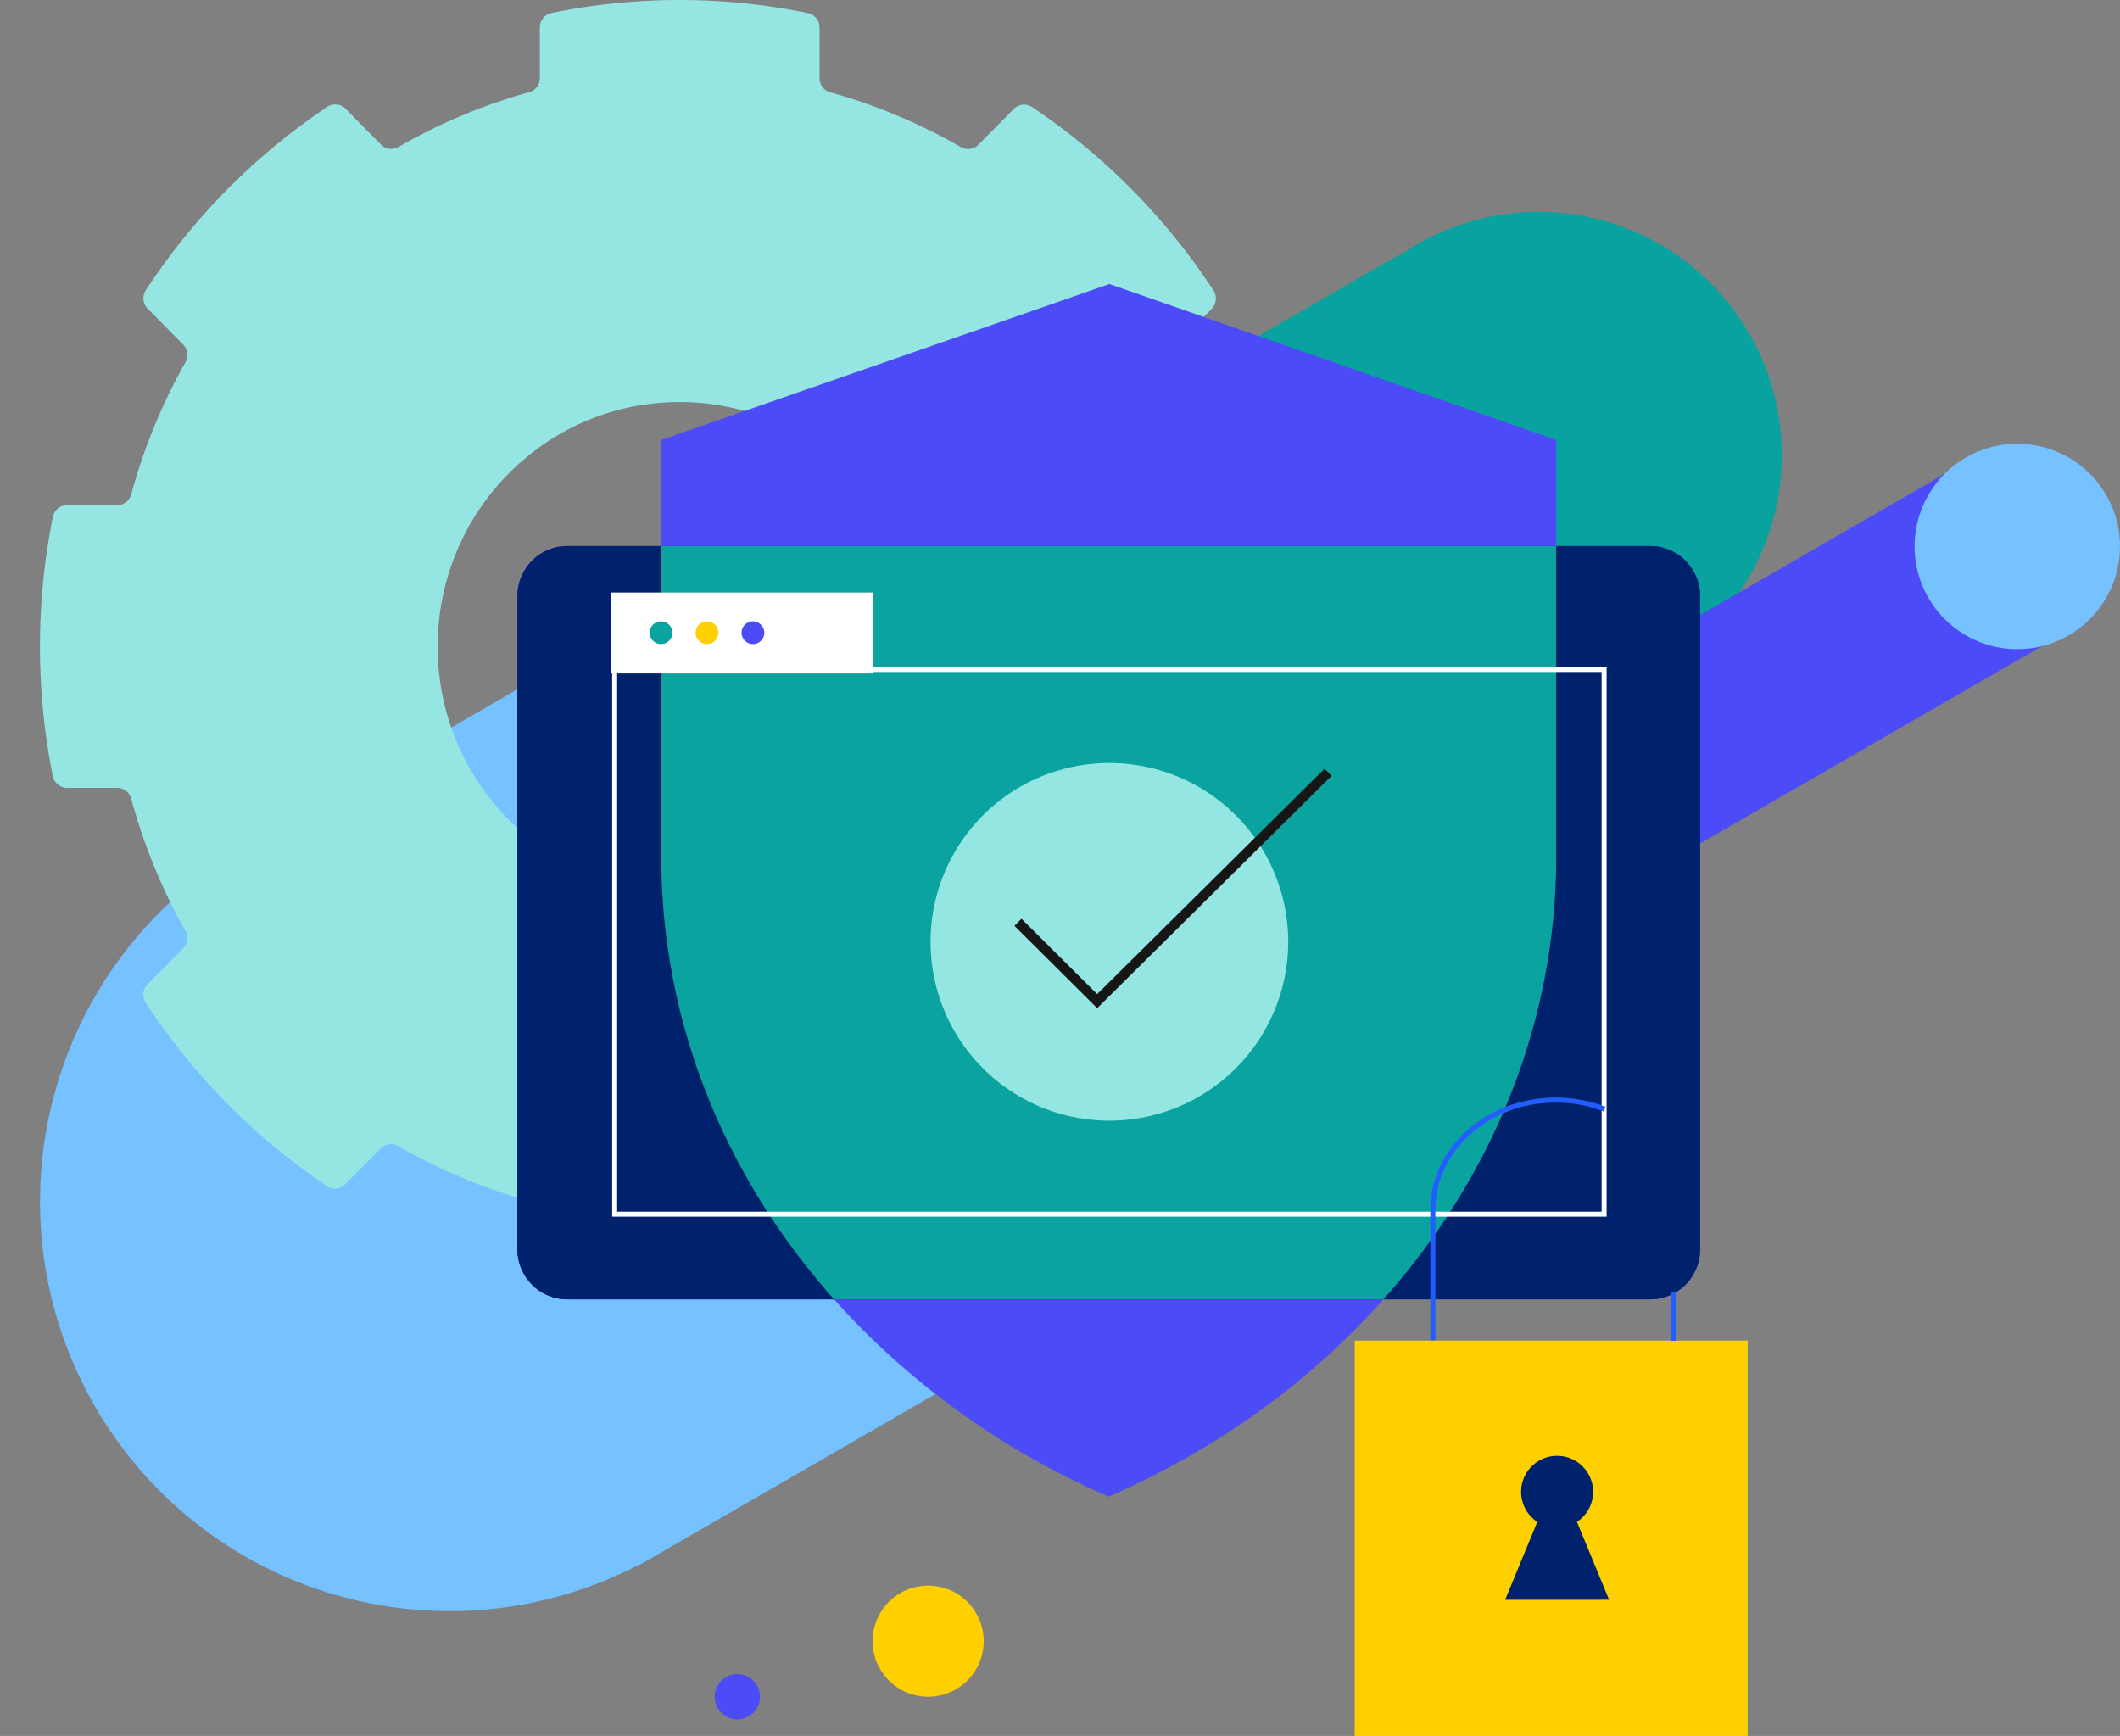
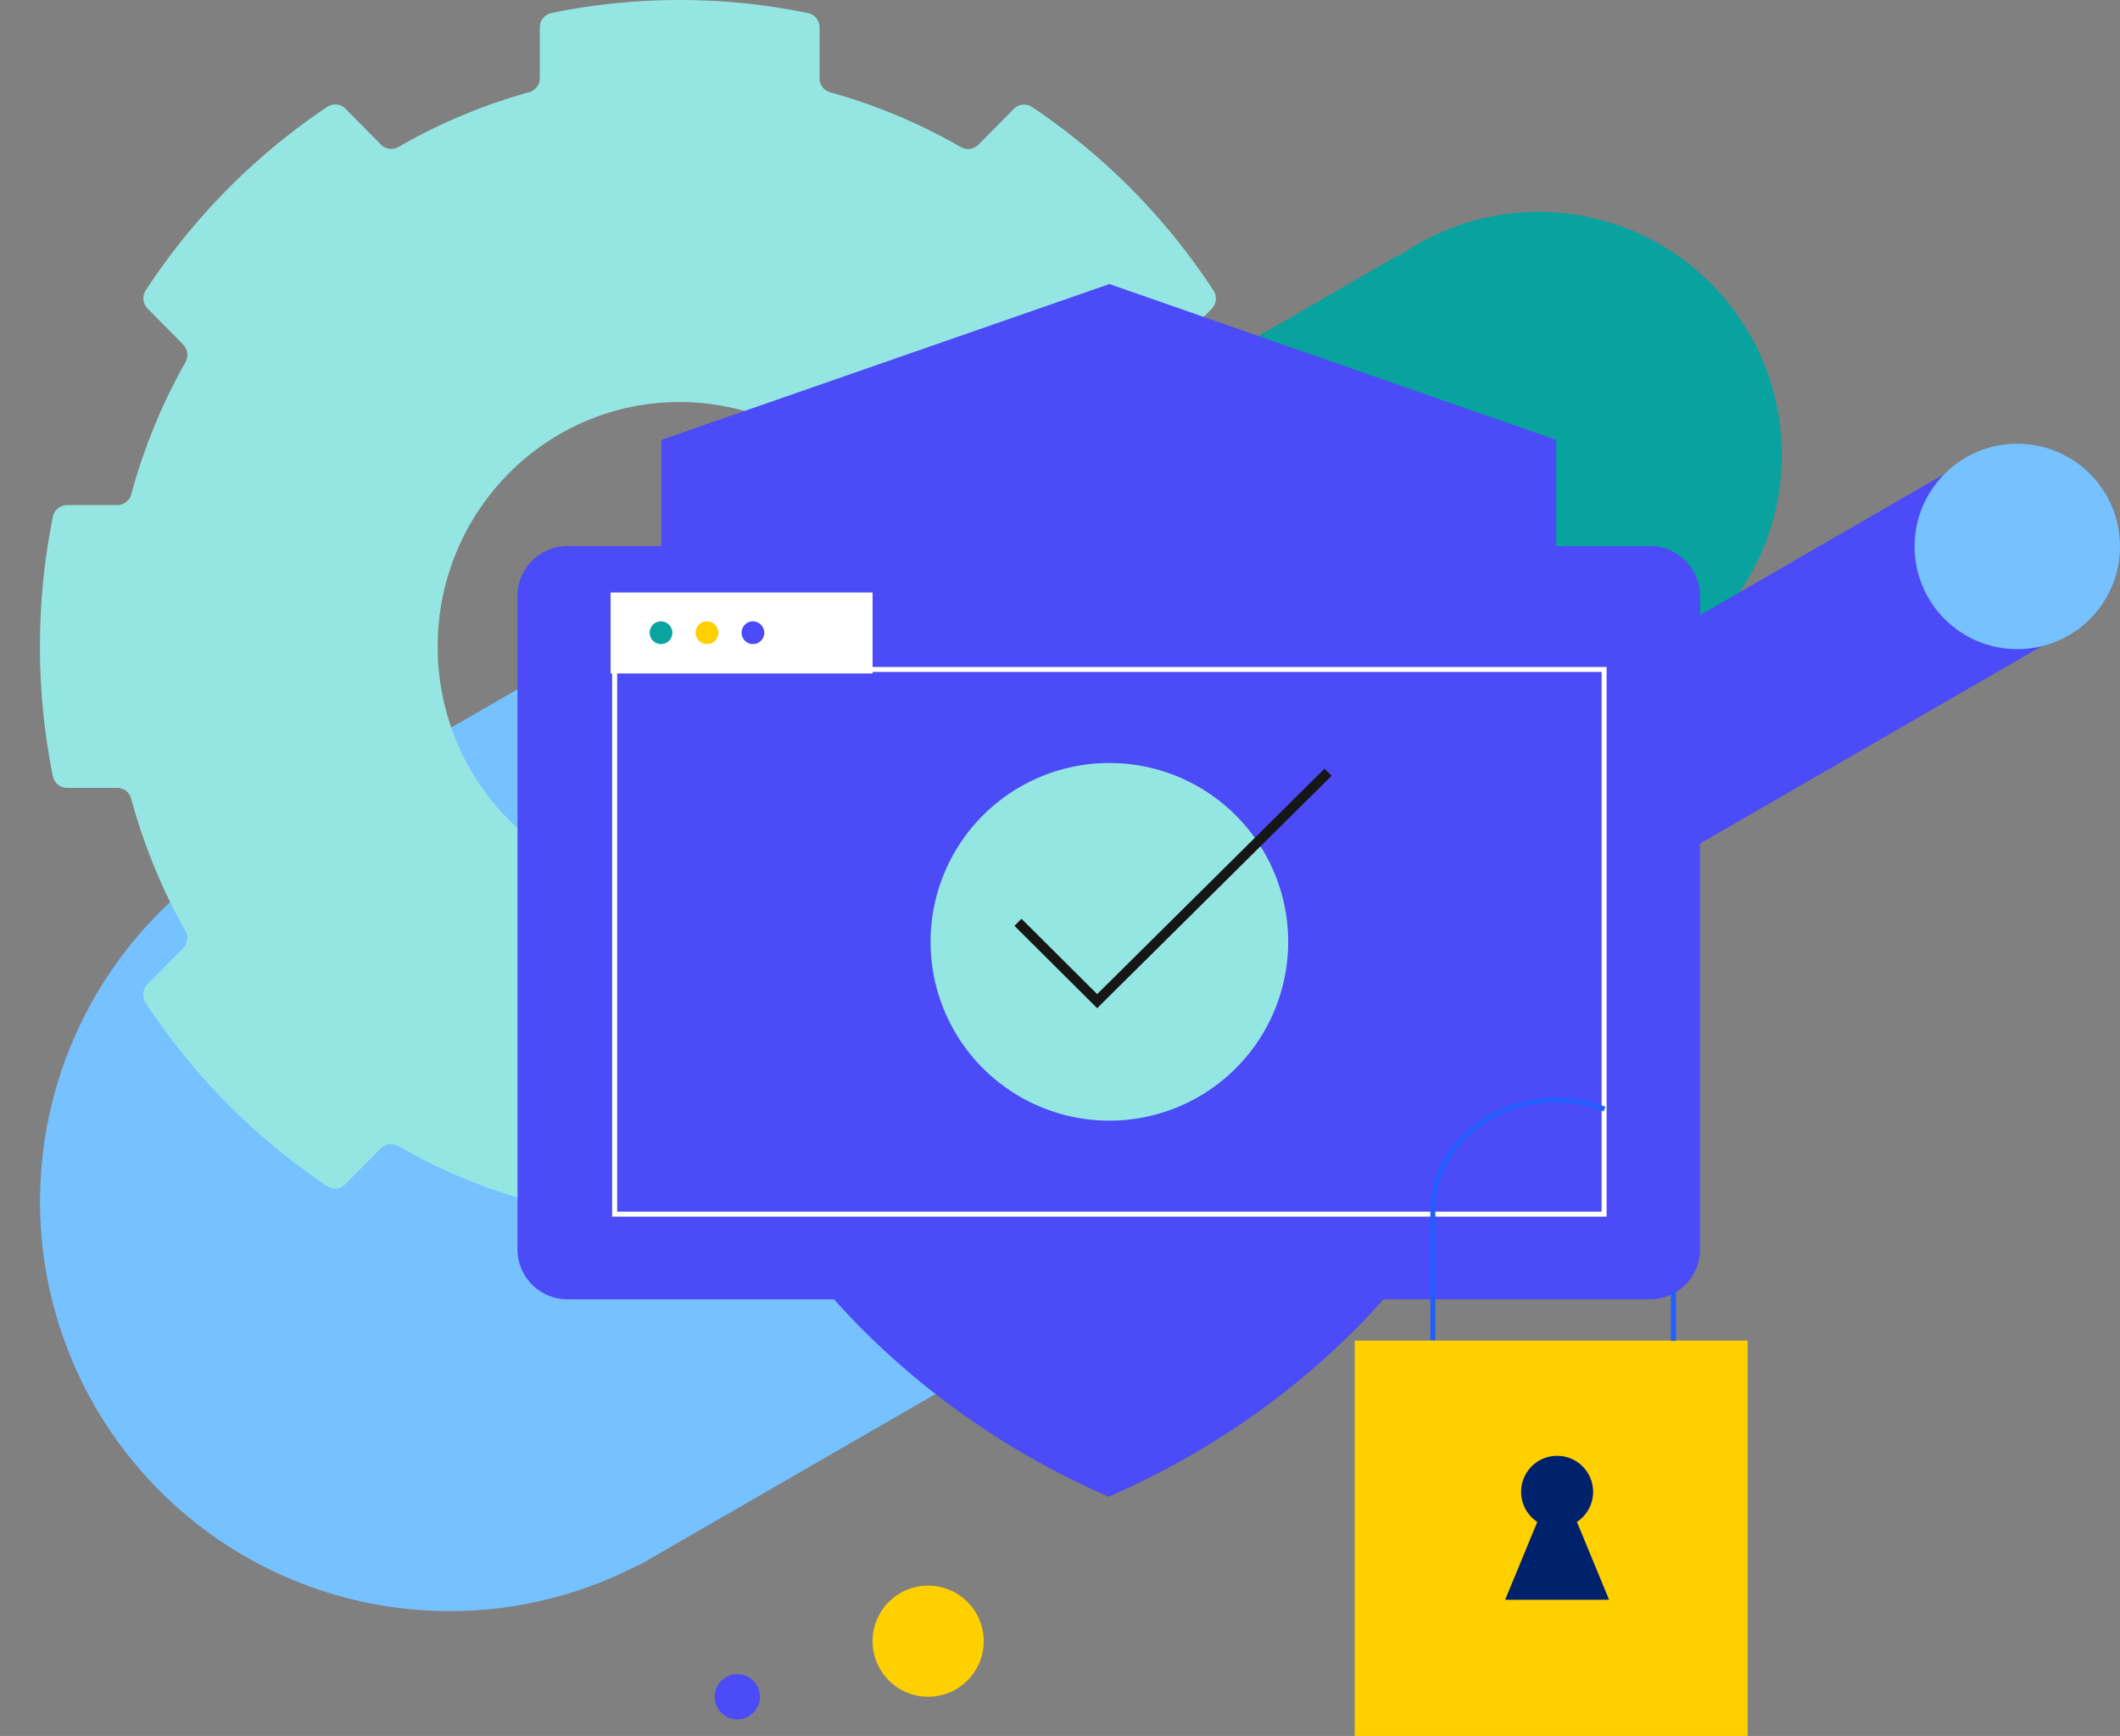
<svg xmlns="http://www.w3.org/2000/svg" viewBox="0 0 424.573 347.634">
  <rect x="0" y="0" width="424.573" height="347.634" fill="#808080" stroke="none" />
  <defs>
    <clipPath id="m40b0__a">
      <path d="M0 0h349.997v347.634H0z" class="m40b0__a" transform="translate(.004)" />
    </clipPath>
    <clipPath id="m40b0__b">
-       <path d="M0 0h350.001v347.634H0z" class="m40b0__a" />
-     </clipPath>
+       </clipPath>
    <clipPath id="m40b0__c">
      <path d="M113.542 109.357a10 10 0 0 0-9.9 10.082v130.669a9.994 9.994 0 0 0 9.9 10.082h217.024a9.994 9.994 0 0 0 9.9-10.082V119.439a9.994 9.994 0 0 0-9.9-10.082Z" class="m40b0__a" />
    </clipPath>
    <style>.m40b0__a,.m40b0__o{fill:none}.m40b0__b{fill:#76c1ff}.m40b0__d{fill:#4b4bf7}.m40b0__e{clip-path:url(#m40b0__a)}.m40b0__h{fill:#2b2bb2}.m40b0__i{fill:#00216b}.m40b0__k{fill:#0aa39f}.m40b0__o{stroke-miterlimit:10}.m40b0__n{fill:#ffd000}.m40b0__o{stroke:#225eff}</style>
  </defs>
  <path d="M303.21 117.539a82.037 82.037 0 0 0-112.065-30.027c-2.006 1.158-3.924 2.405-5.8 3.7l-.152-.267-136.157 78.613h-.007l-.005.005-3.113 1.8.044.078a82.025 82.025 0 0 0 81.947 141.934l.044.079 3.119-1.8 136.166-78.615-.152-.267c2.056-.971 4.1-2.01 6.1-3.168a82.037 82.037 0 0 0 30.031-112.065" class="m40b0__b" />
  <path d="M237.246 61.645A48.718 48.718 0 0 0 170.7 43.814a49.105 49.105 0 0 0-3.442 2.2l-.09-.158-80.863 46.68-1.849 1.068.026.046a48.71 48.71 0 0 0 48.664 84.287l.026.047 1.852-1.07 80.86-46.685-.09-.158a49.487 49.487 0 0 0 3.624-1.881 48.717 48.717 0 0 0 17.832-66.549" style="fill:#08a29f" transform="translate(113.066 5.153)" />
  <path d="M300.086 169.367a19.808 19.808 0 0 0 26.107 7.763l.015.026.931-.538 86.907-50.176.752-.434-.012-.019a19.8 19.8 0 0 0-19.785-34.27l-.012-.018-.752.434-86.899 50.175-.931.538.015.026a19.807 19.807 0 0 0-6.334 26.493" class="m40b0__d" />
  <path d="M386.19 119.711a20.567 20.567 0 1 0 7.529-28.095 20.567 20.567 0 0 0-7.529 28.095" class="m40b0__b" />
  <g class="m40b0__e">
    <path d="M253.621 103.571a2.93 2.93 0 0 0-2.856-2.378h-10.04a2.9 2.9 0 0 1-2.8-2.141A115.086 115.086 0 0 0 227.087 72.6a2.978 2.978 0 0 1 .456-3.559l7.1-7.176a2.951 2.951 0 0 0 .385-3.679 129.5 129.5 0 0 0-36.351-36.76 2.874 2.874 0 0 0-3.64.388l-7.1 7.176a2.9 2.9 0 0 1-3.522.46 112.52 112.52 0 0 0-26.166-10.97 2.917 2.917 0 0 1-2.117-2.83V5.5a2.946 2.946 0 0 0-2.352-2.888 127.623 127.623 0 0 0-51.313-.012 2.946 2.946 0 0 0-2.354 2.886v10.149a2.925 2.925 0 0 1-2.12 2.828A112.438 112.438 0 0 0 71.821 29.42a2.9 2.9 0 0 1-3.522-.463l-7.1-7.18a2.874 2.874 0 0 0-3.64-.388 129.5 129.5 0 0 0-36.365 36.743 2.949 2.949 0 0 0 .383 3.679l7.1 7.18a2.976 2.976 0 0 1 .455 3.559A115.137 115.137 0 0 0 18.281 99a2.9 2.9 0 0 1-2.8 2.141H5.441a2.933 2.933 0 0 0-2.857 2.378 131.71 131.71 0 0 0-.011 51.872 2.93 2.93 0 0 0 2.856 2.378h10.04a2.9 2.9 0 0 1 2.8 2.143 115.031 115.031 0 0 0 10.831 26.45 2.978 2.978 0 0 1-.456 3.559l-7.1 7.178a2.949 2.949 0 0 0-.385 3.677 129.485 129.485 0 0 0 36.351 36.76 2.874 2.874 0 0 0 3.64-.388l7.1-7.176a2.9 2.9 0 0 1 3.522-.46 112.478 112.478 0 0 0 26.167 10.968 2.923 2.923 0 0 1 2.118 2.83v10.147a2.944 2.944 0 0 0 2.352 2.888 127.612 127.612 0 0 0 51.318.011 2.946 2.946 0 0 0 2.354-2.886v-10.147a2.926 2.926 0 0 1 2.12-2.83 112.439 112.439 0 0 0 26.171-10.954 2.9 2.9 0 0 1 3.522.461l7.1 7.18a2.876 2.876 0 0 0 3.64.39A129.482 129.482 0 0 0 235 200.826a2.949 2.949 0 0 0-.383-3.679l-7.1-7.18a2.979 2.979 0 0 1-.455-3.561 114.959 114.959 0 0 0 10.851-26.449 2.9 2.9 0 0 1 2.8-2.141h10.04a2.933 2.933 0 0 0 2.857-2.378 131.724 131.724 0 0 0 .011-51.871M128.1 178.448c-26.756 0-48.447-21.925-48.447-48.969s21.691-48.97 48.447-48.97 48.447 21.925 48.447 48.97-21.691 48.969-48.447 48.969" style="fill:#95e6e2" transform="translate(8)" />
    <path d="M132.44 88.1v83.436c0 36.415 15.28 69.641 40.419 94.828a159.1 159.1 0 0 0 49.19 33.345c53.054-23.133 89.615-71.832 89.615-128.173V88.1l-89.488-31.221Zm68.1 122.73 13.307-32.219a14.9 14.9 0 1 1 16.4 0l13.3 32.219Z" class="m40b0__d" />
    <path d="M340.466 119.439v130.669a10 10 0 0 1-9.906 10.082H113.542a10 10 0 0 1-9.9-10.082V119.439a10 10 0 0 1 9.9-10.082h217.019a10 10 0 0 1 9.906 10.082" class="m40b0__d" />
  </g>
  <g style="clip-path:url(#m40b0__b)">
    <path d="M113.542 109.357a10 10 0 0 0-9.906 10.082v130.669a9.994 9.994 0 0 0 9.9 10.082h217.027a9.994 9.994 0 0 0 9.9-10.082V119.439a10 10 0 0 0-9.9-10.082Z" class="m40b0__h" />
    <path d="M113.542 109.357a10 10 0 0 0-9.906 10.082v130.669a10 10 0 0 0 9.9 10.082h217.027a9.994 9.994 0 0 0 9.9-10.082V119.439a9.994 9.994 0 0 0-9.9-10.082Z" class="m40b0__h" />
    <path d="M113.542 109.357a10 10 0 0 0-9.9 10.082v130.669a9.994 9.994 0 0 0 9.9 10.082h217.022a9.994 9.994 0 0 0 9.9-10.082V119.439a9.994 9.994 0 0 0-9.9-10.082Z" class="m40b0__i" />
  </g>
-   <path d="M132.438 88.1v83.436c0 36.413 15.282 69.641 40.419 94.828a159.127 159.127 0 0 0 49.191 33.336c53.053-23.133 89.613-71.831 89.613-128.171V88.1Z" class="m40b0__k" style="clip-path:url(#m40b0__c)" />
  <path d="M0 0h198.157v109.073H0z" style="stroke-miterlimit:10;stroke:#fff;fill:none" transform="translate(123.098 134.065)" />
  <path d="M0 0h52.469v16.213H0z" style="fill:#fff" transform="translate(122.283 118.65)" />
  <g class="m40b0__e">
    <path d="M134.657 126.757a2.275 2.275 0 1 1-2.274-2.332 2.3 2.3 0 0 1 2.274 2.326v.006" class="m40b0__k" />
    <path d="M143.864 126.757a2.275 2.275 0 1 1-2.274-2.332 2.3 2.3 0 0 1 2.274 2.326v.006" class="m40b0__n" />
    <path d="M153.066 126.757a2.275 2.275 0 1 1-2.274-2.332 2.3 2.3 0 0 1 2.274 2.326v.006" class="m40b0__d" />
    <path d="M271.31 268.458h78.691v79.175H271.31z" class="m40b0__n" />
    <path d="M335.141 258.686v9.829M286.96 268.4v-26.1c0-12.157 11.019-22.008 24.6-22.008a26.993 26.993 0 0 1 9.778 1.808" class="m40b0__o" />
    <path d="m301.434 320.366 6.44-15.6a7.211 7.211 0 1 1 7.939 0l6.439 15.594Z" class="m40b0__i" />
    <path d="M222.172 152.792a35.811 35.811 0 1 1-35.807 35.815 35.811 35.811 0 0 1 35.807-35.815Z" style="fill:#94e6e2" />
    <path d="m265.975 154.642-46.245 45.84-15.864-15.789" style="stroke:#161616;stroke-width:2px;fill:none" />
  </g>
  <path d="M195.518 323.089a11.127 11.127 0 1 0-4.073 15.2 11.127 11.127 0 0 0 4.073-15.2" class="m40b0__n" />
  <path d="M147.664 335.25a4.531 4.531 0 1 0 4.531 4.531 4.531 4.531 0 0 0-4.531-4.531" class="m40b0__d" />
</svg>